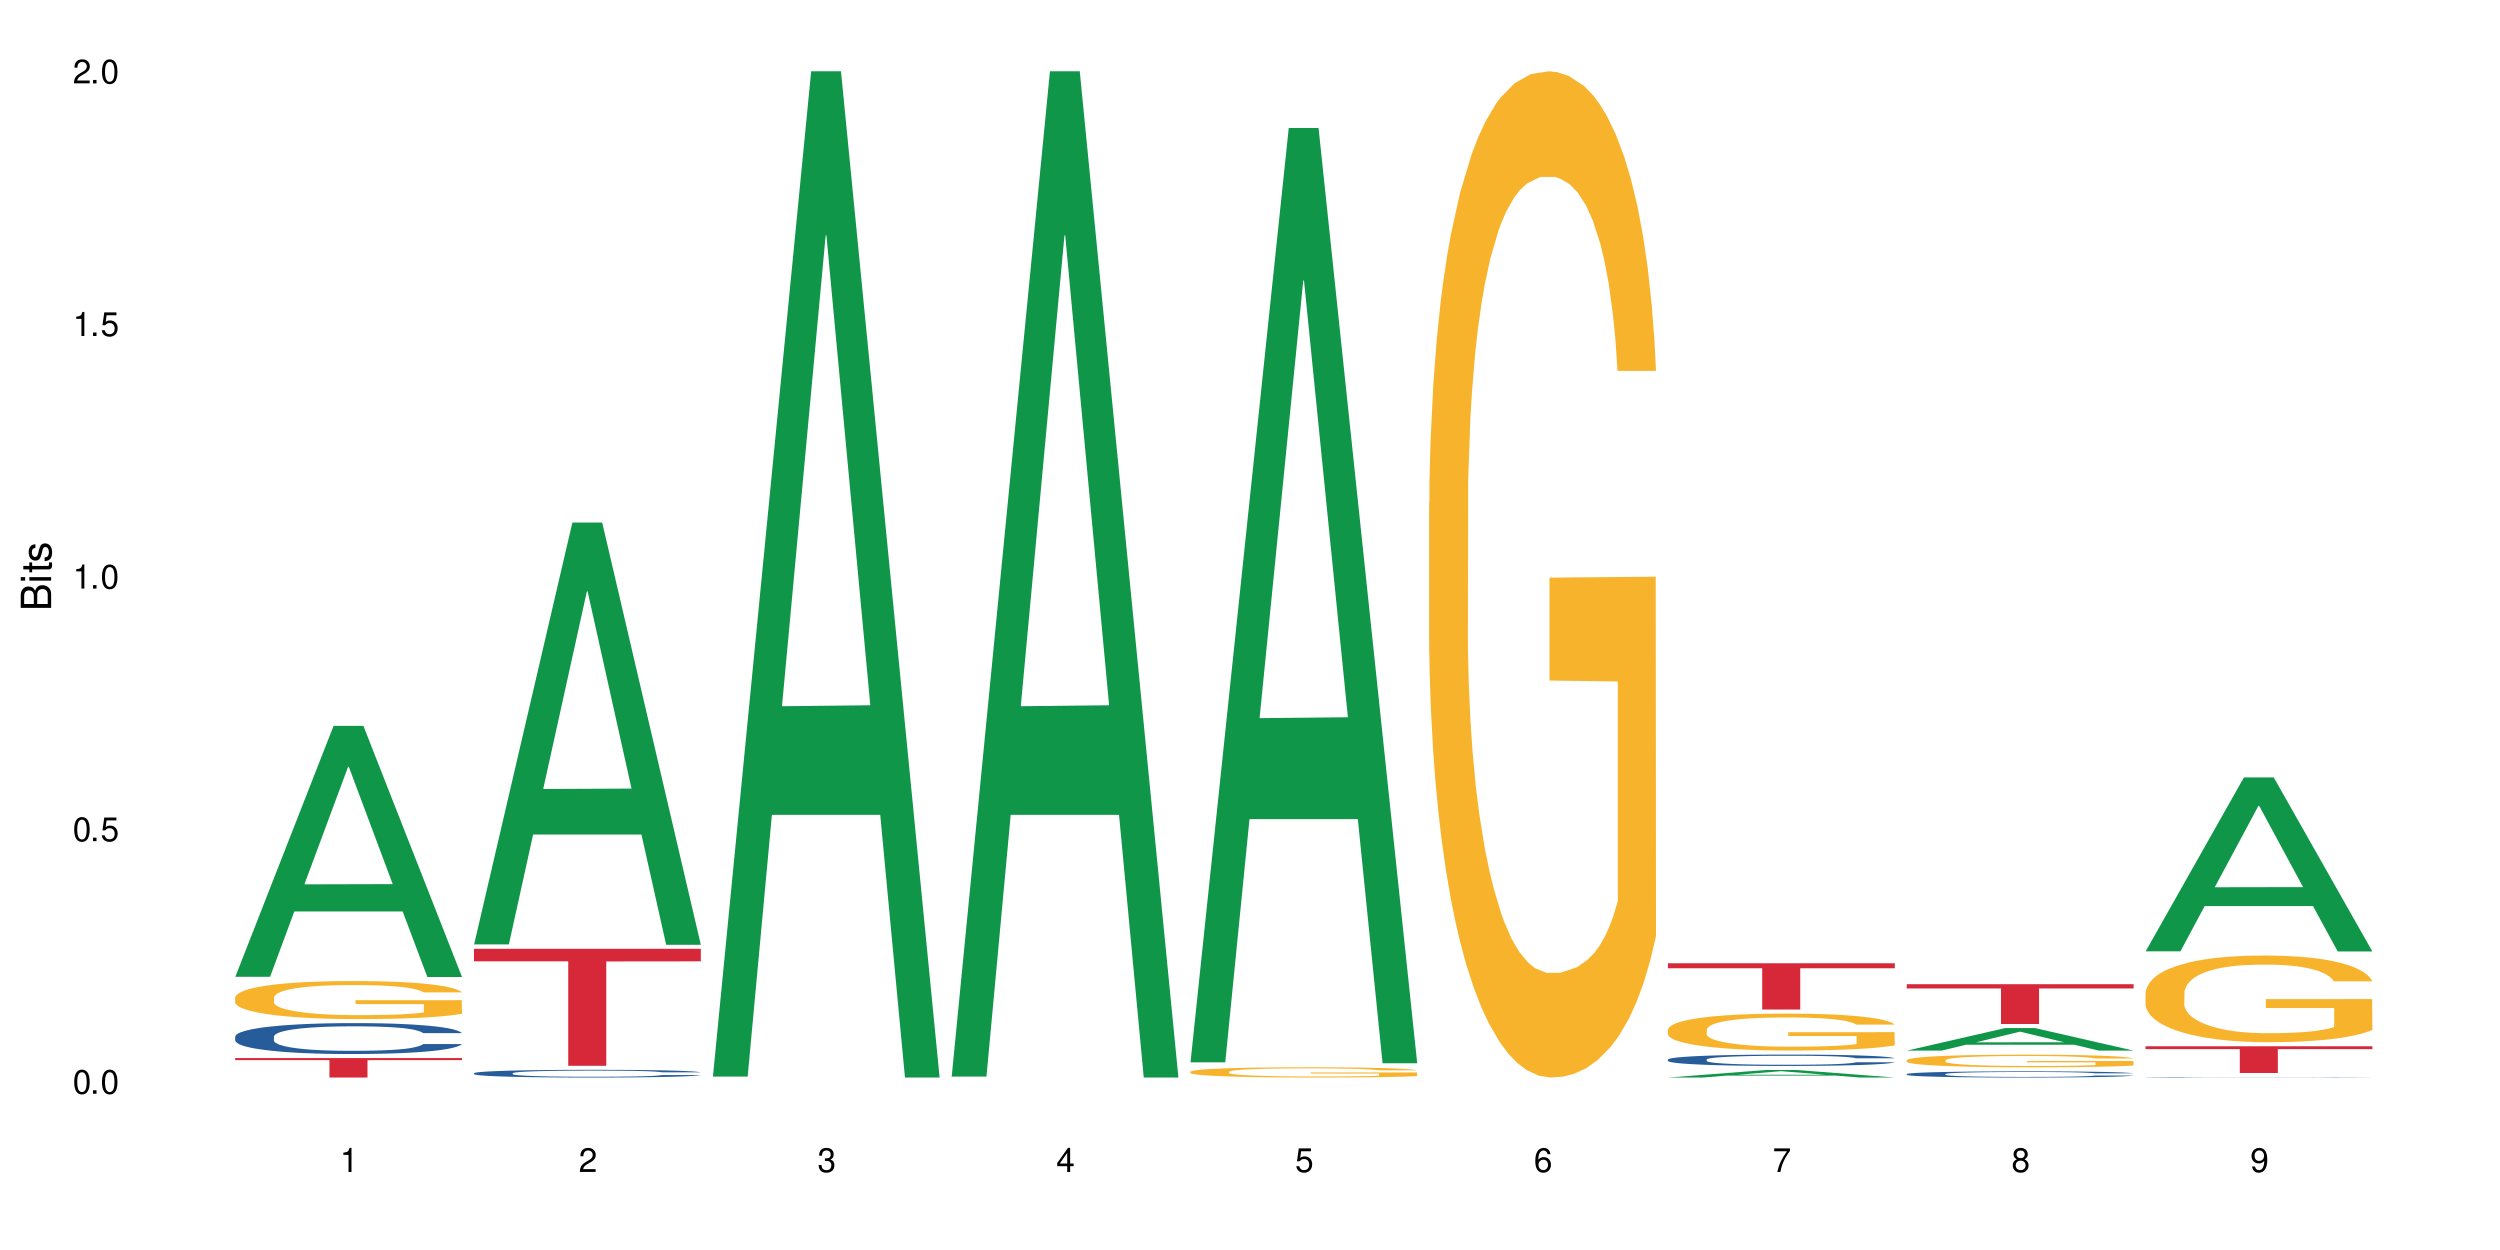
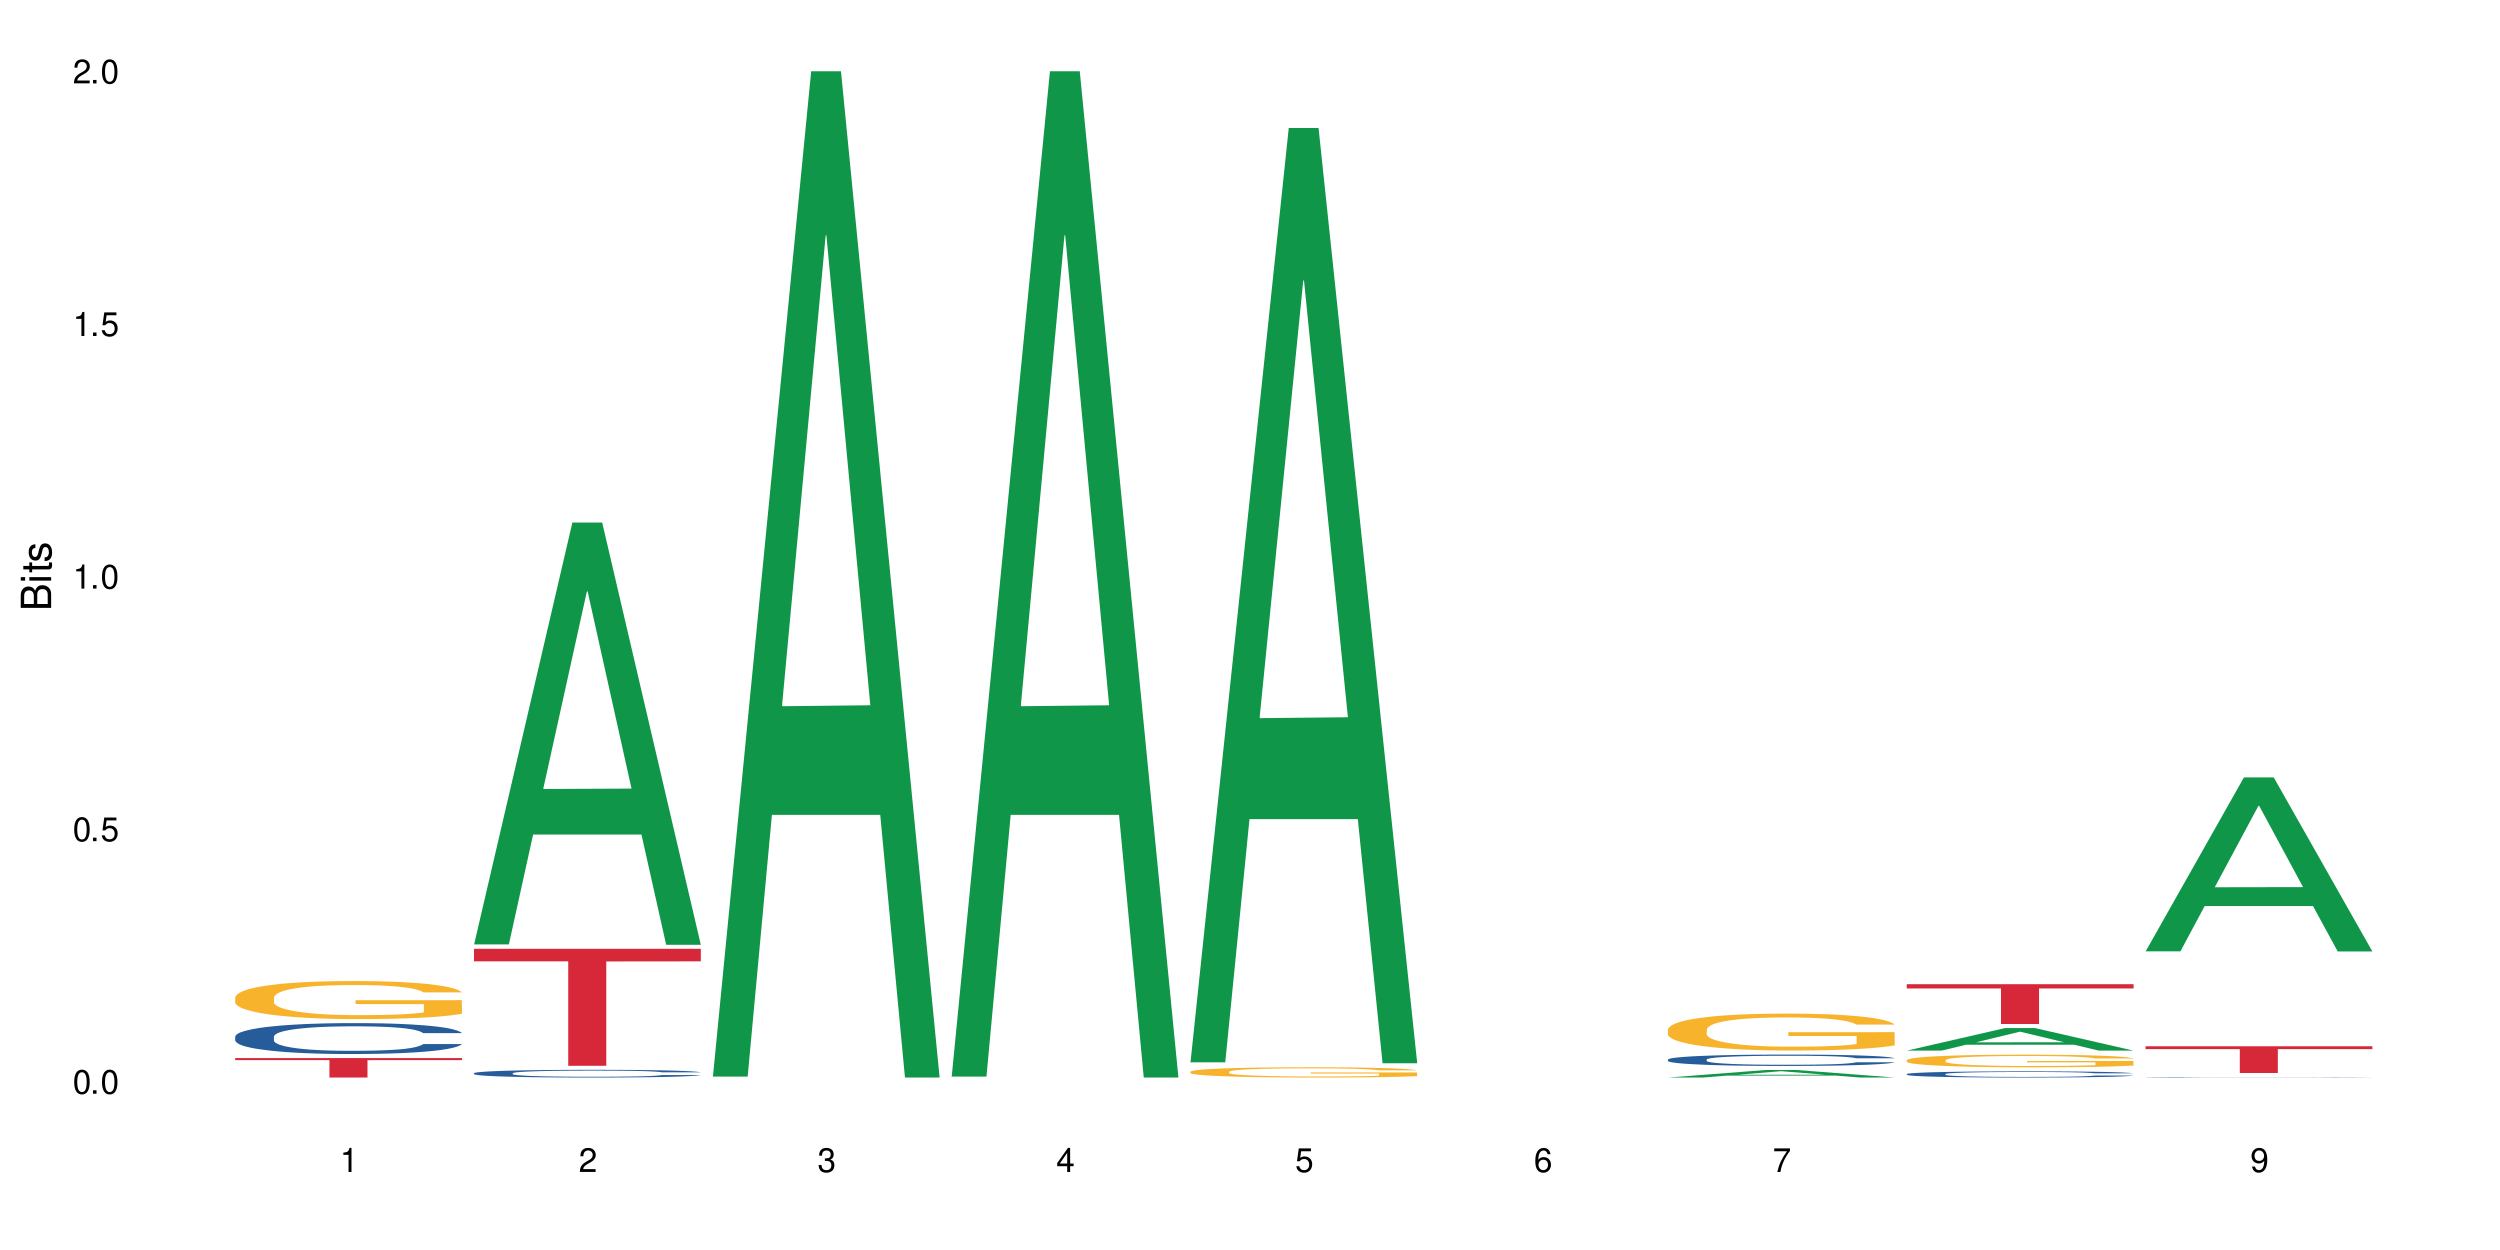
<svg xmlns="http://www.w3.org/2000/svg" xmlns:xlink="http://www.w3.org/1999/xlink" width="720" height="360" viewBox="0 0 720 360">
  <defs>
    <g>
      <g id="glyph-0-0">
</g>
      <g id="glyph-0-1">
        <path d="M 2.641 -6.938 C 2 -6.938 1.422 -6.656 1.078 -6.172 C 0.641 -5.562 0.406 -4.641 0.406 -3.359 C 0.406 -1.016 1.188 0.219 2.641 0.219 C 4.078 0.219 4.859 -1.016 4.859 -3.297 C 4.859 -4.641 4.656 -5.547 4.203 -6.172 C 3.844 -6.656 3.281 -6.938 2.641 -6.938 Z M 2.641 -6.188 C 3.547 -6.188 4 -5.25 4 -3.375 C 4 -1.406 3.562 -0.484 2.625 -0.484 C 1.734 -0.484 1.281 -1.438 1.281 -3.344 C 1.281 -5.25 1.734 -6.188 2.641 -6.188 Z M 2.641 -6.188 " />
      </g>
      <g id="glyph-0-2">
        <path d="M 1.828 -1 L 0.828 -1 L 0.828 0 L 1.828 0 Z M 1.828 -1 " />
      </g>
      <g id="glyph-0-3">
        <path d="M 4.562 -6.797 L 1.062 -6.797 L 0.547 -3.094 L 1.328 -3.094 C 1.719 -3.562 2.047 -3.734 2.578 -3.734 C 3.484 -3.734 4.062 -3.109 4.062 -2.094 C 4.062 -1.125 3.484 -0.531 2.578 -0.531 C 1.828 -0.531 1.375 -0.906 1.188 -1.672 L 0.328 -1.672 C 0.453 -1.109 0.547 -0.844 0.75 -0.594 C 1.125 -0.078 1.828 0.219 2.594 0.219 C 3.969 0.219 4.922 -0.781 4.922 -2.219 C 4.922 -3.562 4.031 -4.484 2.719 -4.484 C 2.25 -4.484 1.859 -4.359 1.469 -4.062 L 1.734 -5.969 L 4.562 -5.969 Z M 4.562 -6.797 " />
      </g>
      <g id="glyph-0-4">
        <path d="M 2.484 -4.938 L 2.484 0 L 3.328 0 L 3.328 -6.938 L 2.766 -6.938 C 2.469 -5.875 2.281 -5.734 0.984 -5.562 L 0.984 -4.938 Z M 2.484 -4.938 " />
      </g>
      <g id="glyph-0-5">
        <path d="M 4.859 -0.828 L 1.281 -0.828 C 1.359 -1.406 1.672 -1.781 2.5 -2.281 L 3.469 -2.828 C 4.406 -3.344 4.906 -4.062 4.906 -4.906 C 4.906 -5.484 4.672 -6.031 4.266 -6.406 C 3.859 -6.766 3.375 -6.938 2.719 -6.938 C 1.859 -6.938 1.219 -6.625 0.844 -6.031 C 0.609 -5.672 0.5 -5.234 0.484 -4.531 L 1.328 -4.531 C 1.359 -5.016 1.406 -5.281 1.531 -5.516 C 1.75 -5.938 2.188 -6.203 2.703 -6.203 C 3.469 -6.203 4.031 -5.641 4.031 -4.891 C 4.031 -4.344 3.719 -3.859 3.125 -3.516 L 2.234 -3 C 0.812 -2.172 0.406 -1.531 0.328 -0.016 L 4.859 -0.016 Z M 4.859 -0.828 " />
      </g>
      <g id="glyph-0-6">
        <path d="M 2.125 -3.188 L 2.578 -3.188 C 3.5 -3.188 3.984 -2.766 3.984 -1.922 C 3.984 -1.062 3.469 -0.531 2.594 -0.531 C 1.656 -0.531 1.203 -1 1.156 -2.016 L 0.312 -2.016 C 0.344 -1.453 0.438 -1.094 0.609 -0.781 C 0.953 -0.109 1.625 0.219 2.547 0.219 C 3.953 0.219 4.859 -0.625 4.859 -1.938 C 4.859 -2.828 4.516 -3.297 3.703 -3.594 C 4.344 -3.844 4.656 -4.328 4.656 -5.031 C 4.656 -6.219 3.875 -6.938 2.578 -6.938 C 1.203 -6.938 0.484 -6.172 0.453 -4.703 L 1.297 -4.703 C 1.312 -5.125 1.344 -5.359 1.453 -5.578 C 1.641 -5.969 2.062 -6.203 2.594 -6.203 C 3.344 -6.203 3.797 -5.75 3.797 -5 C 3.797 -4.516 3.609 -4.219 3.25 -4.047 C 3.016 -3.953 2.703 -3.922 2.125 -3.906 Z M 2.125 -3.188 " />
      </g>
      <g id="glyph-0-7">
        <path d="M 3.141 -1.672 L 3.141 0 L 3.984 0 L 3.984 -1.672 L 4.984 -1.672 L 4.984 -2.438 L 3.984 -2.438 L 3.984 -6.938 L 3.359 -6.938 L 0.266 -2.578 L 0.266 -1.672 Z M 3.141 -2.438 L 1 -2.438 L 3.141 -5.5 Z M 3.141 -2.438 " />
      </g>
      <g id="glyph-0-8">
        <path d="M 4.781 -5.125 C 4.609 -6.266 3.891 -6.938 2.844 -6.938 C 2.094 -6.938 1.422 -6.578 1.031 -5.953 C 0.594 -5.266 0.406 -4.422 0.406 -3.172 C 0.406 -2 0.578 -1.25 0.984 -0.641 C 1.359 -0.078 1.953 0.219 2.703 0.219 C 3.984 0.219 4.922 -0.75 4.922 -2.094 C 4.922 -3.375 4.062 -4.281 2.844 -4.281 C 2.172 -4.281 1.641 -4.031 1.281 -3.516 C 1.281 -5.234 1.828 -6.188 2.797 -6.188 C 3.391 -6.188 3.797 -5.797 3.938 -5.125 Z M 2.734 -3.531 C 3.547 -3.531 4.062 -2.953 4.062 -2.031 C 4.062 -1.156 3.484 -0.531 2.703 -0.531 C 1.922 -0.531 1.328 -1.188 1.328 -2.078 C 1.328 -2.938 1.906 -3.531 2.734 -3.531 Z M 2.734 -3.531 " />
      </g>
      <g id="glyph-0-9">
        <path d="M 4.984 -6.797 L 0.438 -6.797 L 0.438 -5.969 L 4.109 -5.969 C 2.5 -3.656 1.828 -2.234 1.328 0 L 2.219 0 C 2.594 -2.172 3.453 -4.047 4.984 -6.094 Z M 4.984 -6.797 " />
      </g>
      <g id="glyph-0-10">
-         <path d="M 3.75 -3.656 C 4.469 -4.094 4.688 -4.438 4.688 -5.078 C 4.688 -6.172 3.844 -6.938 2.641 -6.938 C 1.438 -6.938 0.594 -6.172 0.594 -5.094 C 0.594 -4.438 0.812 -4.094 1.516 -3.656 C 0.734 -3.266 0.359 -2.703 0.359 -1.922 C 0.359 -0.656 1.281 0.219 2.641 0.219 C 3.984 0.219 4.922 -0.656 4.922 -1.922 C 4.922 -2.703 4.531 -3.266 3.75 -3.656 Z M 2.641 -6.188 C 3.359 -6.188 3.812 -5.75 3.812 -5.062 C 3.812 -4.406 3.344 -3.984 2.641 -3.984 C 1.922 -3.984 1.453 -4.406 1.453 -5.078 C 1.453 -5.75 1.922 -6.188 2.641 -6.188 Z M 2.641 -3.266 C 3.484 -3.266 4.062 -2.719 4.062 -1.906 C 4.062 -1.078 3.484 -0.531 2.625 -0.531 C 1.797 -0.531 1.219 -1.094 1.219 -1.906 C 1.219 -2.719 1.781 -3.266 2.641 -3.266 Z M 2.641 -3.266 " />
-       </g>
+         </g>
      <g id="glyph-0-11">
        <path d="M 0.516 -1.578 C 0.672 -0.453 1.406 0.219 2.438 0.219 C 3.188 0.219 3.859 -0.141 4.266 -0.766 C 4.688 -1.453 4.891 -2.297 4.891 -3.547 C 4.891 -4.719 4.703 -5.453 4.312 -6.078 C 3.938 -6.641 3.344 -6.938 2.594 -6.938 C 1.297 -6.938 0.359 -5.969 0.359 -4.625 C 0.359 -3.344 1.234 -2.453 2.453 -2.453 C 3.094 -2.453 3.578 -2.672 4.016 -3.203 C 4 -1.484 3.469 -0.531 2.5 -0.531 C 1.906 -0.531 1.484 -0.906 1.359 -1.578 Z M 2.578 -6.203 C 3.375 -6.203 3.969 -5.531 3.969 -4.641 C 3.969 -3.797 3.391 -3.188 2.547 -3.188 C 1.734 -3.188 1.234 -3.766 1.234 -4.688 C 1.234 -5.562 1.797 -6.203 2.578 -6.203 Z M 2.578 -6.203 " />
      </g>
      <g id="glyph-1-0">
</g>
      <g id="glyph-1-1">
        <path d="M 0 -0.953 L 0 -4.891 C 0 -5.719 -0.234 -6.344 -0.734 -6.797 C -1.188 -7.234 -1.812 -7.469 -2.5 -7.469 C -3.547 -7.469 -4.188 -7 -4.625 -5.875 C -4.984 -6.688 -5.625 -7.094 -6.531 -7.094 C -7.172 -7.094 -7.734 -6.859 -8.141 -6.391 C -8.562 -5.922 -8.75 -5.344 -8.75 -4.5 L -8.75 -0.953 Z M -4.984 -2.062 L -7.766 -2.062 L -7.766 -4.219 C -7.766 -4.844 -7.688 -5.203 -7.453 -5.5 C -7.219 -5.812 -6.859 -5.969 -6.375 -5.969 C -5.891 -5.969 -5.531 -5.812 -5.297 -5.5 C -5.062 -5.203 -4.984 -4.844 -4.984 -4.219 Z M -0.984 -2.062 L -4 -2.062 L -4 -4.781 C -4 -5.766 -3.438 -6.359 -2.484 -6.359 C -1.547 -6.359 -0.984 -5.766 -0.984 -4.781 Z M -0.984 -2.062 " />
      </g>
      <g id="glyph-1-2">
        <path d="M -6.281 -1.797 L -6.281 -0.797 L 0 -0.797 L 0 -1.797 Z M -8.75 -1.797 L -8.75 -0.797 L -7.484 -0.797 L -7.484 -1.797 Z M -8.75 -1.797 " />
      </g>
      <g id="glyph-1-3">
        <path d="M -6.281 -3.047 L -6.281 -2.016 L -8.016 -2.016 L -8.016 -1.016 L -6.281 -1.016 L -6.281 -0.172 L -5.469 -0.172 L -5.469 -1.016 L -0.719 -1.016 C -0.078 -1.016 0.281 -1.453 0.281 -2.234 C 0.281 -2.5 0.25 -2.719 0.188 -3.047 L -0.641 -3.047 C -0.609 -2.906 -0.594 -2.766 -0.594 -2.562 C -0.594 -2.141 -0.719 -2.016 -1.156 -2.016 L -5.469 -2.016 L -5.469 -3.047 Z M -6.281 -3.047 " />
      </g>
      <g id="glyph-1-4">
        <path d="M -4.531 -5.25 C -5.766 -5.25 -6.469 -4.422 -6.469 -2.969 C -6.469 -1.516 -5.719 -0.562 -4.547 -0.562 C -3.562 -0.562 -3.094 -1.062 -2.734 -2.562 L -2.516 -3.484 C -2.344 -4.188 -2.094 -4.469 -1.641 -4.469 C -1.047 -4.469 -0.641 -3.875 -0.641 -3 C -0.641 -2.453 -0.797 -2 -1.062 -1.75 C -1.25 -1.594 -1.422 -1.531 -1.875 -1.469 L -1.875 -0.406 C -0.422 -0.453 0.281 -1.266 0.281 -2.922 C 0.281 -4.5 -0.5 -5.516 -1.719 -5.516 C -2.656 -5.516 -3.172 -4.984 -3.469 -3.734 L -3.703 -2.766 C -3.891 -1.953 -4.156 -1.609 -4.594 -1.609 C -5.188 -1.609 -5.547 -2.125 -5.547 -2.938 C -5.547 -3.75 -5.203 -4.172 -4.531 -4.203 Z M -4.531 -5.25 " />
      </g>
    </g>
  </defs>
  <rect x="-72" y="-36" width="864" height="432" fill="rgb(100%, 100%, 100%)" fill-opacity="1" />
-   <path fill-rule="nonzero" fill="rgb(6.275%, 58.824%, 28.235%)" fill-opacity="1" d="M 67.73 281.316 L 67.801 281.25 L 96.07 209.051 L 104.656 209.051 L 133.066 281.383 L 123.082 281.383 L 115.965 262.504 L 84.762 262.504 L 77.781 281.316 L 67.73 281.316 L 87.766 254.691 L 113.102 254.625 L 100.469 220.867 L 100.328 220.801 L 100.188 221.004 L 87.695 254.625 L 87.766 254.691 Z M 67.73 281.316 " />
  <path fill-rule="nonzero" fill="rgb(14.51%, 36.078%, 60%)" fill-opacity="1" d="M 67.73 298.531 L 67.812 298.523 L 67.812 298.328 L 68.051 298.02 L 68.605 297.629 L 69.164 297.359 L 70.598 296.883 L 72.59 296.418 L 74.664 296.059 L 76.176 295.848 L 77.531 295.688 L 80.637 295.387 L 82.629 295.23 L 84.781 295.094 L 87.41 294.953 L 89.324 294.871 L 93.625 294.742 L 96.812 294.688 L 99.281 294.66 L 104.621 294.66 L 107.809 294.695 L 110.117 294.734 L 112.668 294.801 L 114.82 294.871 L 118.562 295.051 L 121.91 295.281 L 123.426 295.41 L 125.816 295.66 L 127.648 295.906 L 128.922 296.117 L 130.355 296.418 L 131.629 296.785 L 132.586 297.199 L 133.066 297.547 L 121.91 297.547 L 121.352 297.223 L 120.715 296.973 L 119.52 296.637 L 118.324 296.402 L 116.652 296.164 L 115.137 296.012 L 113.066 295.855 L 111.234 295.758 L 109.32 295.688 L 107.488 295.637 L 103.984 295.59 L 99.922 295.59 L 98.406 295.605 L 95.297 295.668 L 93.625 295.727 L 91.234 295.84 L 89.562 295.945 L 87.57 296.109 L 86.215 296.246 L 84.543 296.457 L 83.348 296.645 L 81.992 296.914 L 81.195 297.117 L 80.48 297.344 L 79.84 297.613 L 79.363 297.898 L 79.043 298.199 L 78.887 298.492 L 78.887 299.75 L 79.043 300.043 L 79.441 300.387 L 80.48 300.883 L 81.992 301.312 L 83.746 301.656 L 85.418 301.898 L 86.375 302.012 L 87.648 302.141 L 89.641 302.305 L 92.512 302.469 L 94.184 302.531 L 96.734 302.598 L 99.363 302.629 L 102.867 302.629 L 105.977 302.598 L 108.047 302.559 L 110.199 302.492 L 113.145 302.355 L 114.98 302.223 L 116.57 302.07 L 117.766 301.914 L 118.562 301.785 L 119.758 301.531 L 120.715 301.258 L 121.434 300.973 L 121.91 300.695 L 133.066 300.695 L 132.586 301.02 L 131.871 301.336 L 131.152 301.574 L 130.039 301.859 L 128.762 302.109 L 126.93 302.395 L 125.418 302.582 L 123.426 302.785 L 121.59 302.938 L 119.602 303.078 L 116.652 303.242 L 114.738 303.32 L 112.668 303.395 L 110.199 303.461 L 107.09 303.516 L 103.746 303.551 L 100.637 303.559 L 97.289 303.543 L 94.82 303.508 L 91.555 303.434 L 87.492 303.289 L 84.543 303.133 L 82.23 302.98 L 80.238 302.816 L 78.008 302.598 L 75.141 302.238 L 73.387 301.965 L 72.191 301.734 L 70.84 301.418 L 69.883 301.133 L 68.766 300.68 L 67.969 300.102 L 67.73 299.652 Z M 67.73 298.531 " />
  <path fill-rule="nonzero" fill="rgb(96.863%, 70.196%, 16.863%)" fill-opacity="1" d="M 67.73 287.238 L 67.812 287.227 L 67.812 287.027 L 68.129 286.578 L 68.926 285.957 L 69.961 285.449 L 71.078 285.047 L 71.793 284.84 L 72.988 284.539 L 74.023 284.316 L 76.656 283.867 L 80 283.449 L 81.832 283.27 L 83.906 283.098 L 86.852 282.91 L 88.207 282.84 L 92.352 282.68 L 97.051 282.578 L 102.23 282.547 L 104.621 282.559 L 107.887 282.598 L 112.348 282.707 L 114.898 282.809 L 116.891 282.91 L 118.961 283.039 L 121.512 283.238 L 123.902 283.477 L 125.816 283.719 L 127.727 284.02 L 129.32 284.34 L 130.676 284.688 L 131.871 285.109 L 132.586 285.457 L 133.066 285.809 L 121.988 285.809 L 121.352 285.457 L 120.637 285.188 L 119.441 284.859 L 118.246 284.617 L 117.051 284.43 L 114.82 284.168 L 112.906 284.008 L 110.516 283.867 L 108.207 283.777 L 105.578 283.719 L 103.984 283.699 L 99.762 283.699 L 95.938 283.77 L 93.707 283.848 L 92.113 283.93 L 89.879 284.078 L 88.527 284.199 L 87.73 284.277 L 85.34 284.59 L 83.746 284.867 L 82.871 285.059 L 81.754 285.359 L 80.957 285.629 L 80.082 286.027 L 79.602 286.328 L 78.965 287.008 L 78.887 288.809 L 79.125 289.188 L 79.602 289.598 L 80.238 289.957 L 81.195 290.336 L 82.152 290.629 L 83.824 291.02 L 85.258 291.277 L 86.375 291.449 L 88.527 291.719 L 89.402 291.809 L 91.473 291.988 L 93.625 292.129 L 96.254 292.246 L 98.246 292.309 L 101.434 292.359 L 105.496 292.359 L 110.277 292.297 L 113.305 292.219 L 115.379 292.137 L 116.73 292.066 L 118.406 291.957 L 119.602 291.859 L 120.715 291.746 L 122.07 291.578 L 122.07 289.188 L 102.391 289.18 L 102.391 288.059 L 132.984 288.047 L 133.066 291.957 L 131.391 292.227 L 129.32 292.488 L 127.328 292.688 L 125.258 292.859 L 122.309 293.047 L 119.918 293.168 L 116.254 293.309 L 112.906 293.398 L 109.402 293.457 L 106.293 293.488 L 102.629 293.496 L 99.363 293.477 L 95.855 293.418 L 93.066 293.336 L 90.52 293.238 L 87.969 293.109 L 84.781 292.898 L 82.711 292.727 L 80.559 292.52 L 78.406 292.27 L 76.496 291.996 L 75.219 291.789 L 73.945 291.547 L 72.59 291.246 L 71.316 290.906 L 70.359 290.598 L 69.484 290.246 L 68.848 289.918 L 68.211 289.469 L 67.891 289.109 L 67.73 288.797 Z M 67.73 287.238 " />
  <path fill-rule="nonzero" fill="rgb(83.922%, 15.686%, 22.353%)" fill-opacity="1" d="M 67.73 304.723 L 133.066 304.723 L 133.066 305.32 L 105.836 305.328 L 105.836 310.332 L 94.879 310.332 L 94.879 305.332 L 94.723 305.32 L 67.73 305.32 Z M 67.73 304.723 " />
  <path fill-rule="nonzero" fill="rgb(6.275%, 58.824%, 28.235%)" fill-opacity="1" d="M 136.504 271.984 L 136.574 271.871 L 164.844 150.496 L 173.43 150.496 L 201.836 272.098 L 191.855 272.098 L 184.738 240.355 L 153.535 240.355 L 146.555 271.984 L 136.504 271.984 L 156.535 227.227 L 181.875 227.113 L 169.242 170.363 L 169.102 170.25 L 168.961 170.594 L 156.469 227.113 L 156.535 227.227 Z M 136.504 271.984 " />
  <path fill-rule="nonzero" fill="rgb(14.51%, 36.078%, 60%)" fill-opacity="1" d="M 136.504 309.074 L 136.582 309.074 L 136.582 309.023 L 136.824 308.949 L 137.379 308.852 L 137.938 308.785 L 139.371 308.664 L 141.363 308.547 L 143.434 308.457 L 144.949 308.406 L 146.305 308.363 L 149.41 308.289 L 151.402 308.25 L 153.555 308.215 L 156.184 308.184 L 158.098 308.16 L 162.398 308.129 L 165.586 308.113 L 168.055 308.109 L 173.395 308.109 L 176.582 308.117 L 178.891 308.125 L 181.441 308.145 L 183.594 308.16 L 187.336 308.207 L 190.684 308.262 L 192.195 308.297 L 194.586 308.359 L 196.418 308.418 L 197.695 308.473 L 199.129 308.547 L 200.402 308.641 L 201.359 308.742 L 201.836 308.832 L 190.684 308.832 L 190.125 308.75 L 189.488 308.688 L 188.293 308.602 L 187.098 308.543 L 185.426 308.484 L 183.91 308.445 L 181.84 308.406 L 180.008 308.383 L 178.094 308.363 L 176.262 308.352 L 172.758 308.34 L 168.691 308.34 L 167.18 308.344 L 164.07 308.359 L 162.398 308.375 L 160.008 308.402 L 158.336 308.43 L 156.344 308.469 L 154.988 308.504 L 153.316 308.559 L 152.121 308.605 L 150.766 308.672 L 149.969 308.723 L 149.25 308.781 L 148.613 308.848 L 148.137 308.918 L 147.816 308.992 L 147.66 309.066 L 147.66 309.383 L 147.816 309.453 L 148.215 309.539 L 149.25 309.664 L 150.766 309.77 L 152.52 309.855 L 154.191 309.918 L 155.148 309.945 L 156.422 309.98 L 158.414 310.02 L 161.281 310.059 L 162.957 310.078 L 165.504 310.094 L 168.137 310.102 L 171.641 310.102 L 174.746 310.094 L 176.82 310.082 L 178.973 310.066 L 181.918 310.031 L 183.75 310 L 185.344 309.961 L 186.539 309.922 L 187.336 309.891 L 188.531 309.828 L 189.488 309.758 L 190.203 309.688 L 190.684 309.617 L 201.836 309.617 L 201.359 309.699 L 200.645 309.777 L 199.926 309.836 L 198.809 309.906 L 197.535 309.969 L 195.703 310.043 L 194.188 310.09 L 192.195 310.141 L 190.363 310.18 L 188.371 310.211 L 185.426 310.254 L 183.512 310.273 L 181.441 310.293 L 178.973 310.309 L 175.863 310.324 L 172.516 310.332 L 169.41 310.332 L 166.062 310.328 L 163.594 310.32 L 160.328 310.301 L 156.262 310.266 L 153.316 310.227 L 151.004 310.188 L 149.012 310.148 L 146.781 310.094 L 143.914 310.004 L 142.16 309.934 L 140.965 309.879 L 139.609 309.797 L 138.656 309.727 L 137.539 309.613 L 136.742 309.469 L 136.504 309.355 Z M 136.504 309.074 " />
  <path fill-rule="nonzero" fill="rgb(83.922%, 15.686%, 22.353%)" fill-opacity="1" d="M 136.504 273.262 L 201.836 273.262 L 201.836 276.867 L 174.609 276.898 L 174.609 306.945 L 163.652 306.945 L 163.652 276.93 L 163.496 276.867 L 136.504 276.867 Z M 136.504 273.262 " />
  <path fill-rule="nonzero" fill="rgb(6.275%, 58.824%, 28.235%)" fill-opacity="1" d="M 205.277 310.059 L 205.348 309.789 L 233.617 20.527 L 242.203 20.527 L 270.609 310.332 L 260.629 310.332 L 253.508 234.684 L 222.309 234.684 L 215.328 310.059 L 205.277 310.059 L 225.309 203.391 L 250.648 203.117 L 238.012 67.875 L 237.875 67.602 L 237.734 68.418 L 225.238 203.117 L 225.309 203.391 Z M 205.277 310.059 " />
  <path fill-rule="nonzero" fill="rgb(6.275%, 58.824%, 28.235%)" fill-opacity="1" d="M 274.051 310.059 L 274.117 309.789 L 302.387 20.527 L 310.973 20.527 L 339.383 310.332 L 329.402 310.332 L 322.281 234.684 L 291.082 234.684 L 284.102 310.059 L 274.051 310.059 L 294.082 203.391 L 319.422 203.117 L 306.785 67.875 L 306.645 67.602 L 306.508 68.418 L 294.012 203.117 L 294.082 203.391 Z M 274.051 310.059 " />
  <path fill-rule="nonzero" fill="rgb(6.275%, 58.824%, 28.235%)" fill-opacity="1" d="M 342.82 305.961 L 342.891 305.707 L 371.16 36.871 L 379.746 36.871 L 408.156 306.215 L 398.176 306.215 L 391.055 235.906 L 359.852 235.906 L 352.875 305.961 L 342.82 305.961 L 362.855 206.824 L 388.191 206.57 L 375.559 80.879 L 375.418 80.625 L 375.281 81.383 L 362.785 206.57 L 362.855 206.824 Z M 342.82 305.961 " />
  <path fill-rule="nonzero" fill="rgb(96.863%, 70.196%, 16.863%)" fill-opacity="1" d="M 342.82 308.645 L 342.902 308.641 L 342.902 308.586 L 343.219 308.465 L 344.016 308.297 L 345.051 308.16 L 346.168 308.051 L 346.887 307.996 L 348.082 307.914 L 349.117 307.855 L 351.746 307.734 L 355.094 307.621 L 356.926 307.57 L 358.996 307.527 L 361.945 307.473 L 363.297 307.457 L 367.441 307.41 L 372.141 307.387 L 377.32 307.379 L 379.711 307.379 L 382.977 307.391 L 387.441 307.422 L 389.988 307.445 L 391.98 307.473 L 394.055 307.508 L 396.602 307.562 L 398.992 307.629 L 400.906 307.691 L 402.816 307.773 L 404.41 307.859 L 405.766 307.953 L 406.961 308.066 L 407.68 308.164 L 408.156 308.258 L 397.082 308.258 L 396.445 308.164 L 395.727 308.09 L 394.531 308 L 393.336 307.938 L 392.141 307.883 L 389.91 307.812 L 387.996 307.77 L 385.609 307.734 L 383.297 307.707 L 380.668 307.691 L 379.074 307.688 L 374.852 307.688 L 371.027 307.707 L 368.797 307.727 L 367.203 307.75 L 364.973 307.789 L 363.617 307.824 L 362.82 307.844 L 360.43 307.926 L 358.836 308.004 L 357.961 308.055 L 356.844 308.137 L 356.047 308.207 L 355.172 308.316 L 354.695 308.398 L 354.055 308.582 L 353.977 309.066 L 354.215 309.168 L 354.695 309.281 L 355.332 309.379 L 356.285 309.48 L 357.242 309.559 L 358.918 309.664 L 360.352 309.734 L 361.465 309.777 L 363.617 309.852 L 364.492 309.875 L 366.566 309.926 L 368.715 309.961 L 371.344 309.996 L 373.336 310.012 L 376.523 310.023 L 380.59 310.023 L 385.367 310.008 L 388.395 309.988 L 390.469 309.965 L 391.824 309.945 L 393.496 309.918 L 394.691 309.891 L 395.805 309.859 L 397.16 309.812 L 397.16 309.168 L 377.48 309.168 L 377.48 308.863 L 408.074 308.863 L 408.156 309.918 L 406.484 309.988 L 404.41 310.059 L 402.418 310.113 L 400.348 310.16 L 397.398 310.211 L 395.008 310.242 L 391.344 310.281 L 387.996 310.305 L 384.492 310.32 L 381.387 310.328 L 377.719 310.332 L 374.453 310.328 L 370.949 310.312 L 368.16 310.289 L 365.609 310.262 L 363.059 310.227 L 359.871 310.172 L 357.801 310.125 L 355.648 310.066 L 353.5 310 L 351.586 309.926 L 350.312 309.871 L 349.035 309.805 L 347.684 309.727 L 346.406 309.633 L 345.449 309.551 L 344.574 309.457 L 343.938 309.367 L 343.301 309.246 L 342.98 309.148 L 342.82 309.062 Z M 342.82 308.645 " />
-   <path fill-rule="nonzero" fill="rgb(96.863%, 70.196%, 16.863%)" fill-opacity="1" d="M 411.594 144.652 L 411.676 144.387 L 411.676 139.094 L 411.992 127.184 L 412.789 110.777 L 413.824 97.277 L 414.941 86.691 L 415.656 81.133 L 416.852 73.195 L 417.891 67.371 L 420.52 55.461 L 423.863 44.348 L 425.695 39.582 L 427.77 35.082 L 430.715 30.055 L 432.07 28.203 L 436.215 23.965 L 440.914 21.32 L 446.094 20.527 L 448.484 20.789 L 451.75 21.848 L 456.211 24.762 L 458.762 27.406 L 460.754 30.055 L 462.824 33.496 L 465.375 38.789 L 467.766 45.141 L 469.68 51.492 L 471.59 59.43 L 473.184 67.902 L 474.539 77.164 L 475.734 88.281 L 476.449 97.543 L 476.93 106.805 L 465.855 106.805 L 465.215 97.543 L 464.5 90.398 L 463.305 81.664 L 462.109 75.312 L 460.914 70.281 L 458.684 63.402 L 456.77 59.168 L 454.379 55.461 L 452.07 53.078 L 449.441 51.492 L 447.848 50.961 L 443.625 50.961 L 439.801 52.816 L 437.57 54.934 L 435.977 57.051 L 433.746 61.02 L 432.391 64.195 L 431.594 66.312 L 429.203 74.516 L 427.609 81.93 L 426.734 86.957 L 425.617 94.898 L 424.82 102.043 L 423.945 112.629 L 423.465 120.57 L 422.828 138.566 L 422.75 186.207 L 422.988 196.262 L 423.465 207.113 L 424.105 216.641 L 425.059 226.699 L 426.016 234.375 L 427.688 244.695 L 429.125 251.578 L 430.238 256.078 L 432.391 263.223 L 433.266 265.605 L 435.336 270.367 L 437.488 274.074 L 440.117 277.25 L 442.109 278.836 L 445.297 280.16 L 449.359 280.16 L 454.141 278.574 L 457.168 276.457 L 459.242 274.34 L 460.594 272.484 L 462.27 269.574 L 463.465 266.926 L 464.578 264.016 L 465.934 259.516 L 465.934 196.262 L 446.254 195.996 L 446.254 166.355 L 476.848 166.09 L 476.93 269.574 L 475.254 276.719 L 473.184 283.602 L 471.191 288.895 L 469.121 293.395 L 466.172 298.422 L 463.781 301.598 L 460.117 305.305 L 456.77 307.688 L 453.266 309.273 L 450.156 310.066 L 446.492 310.332 L 443.227 309.805 L 439.719 308.215 L 436.93 306.098 L 434.383 303.453 L 431.832 300.012 L 428.645 294.453 L 426.574 289.953 L 424.422 284.395 L 422.27 277.777 L 420.359 270.633 L 419.082 265.074 L 417.809 258.723 L 416.453 250.781 L 415.18 241.785 L 414.223 233.578 L 413.348 224.316 L 412.711 215.582 L 412.074 203.672 L 411.754 194.145 L 411.594 185.941 Z M 411.594 144.652 " />
  <path fill-rule="nonzero" fill="rgb(6.275%, 58.824%, 28.235%)" fill-opacity="1" d="M 480.367 310.332 L 480.438 310.328 L 508.707 308.152 L 517.293 308.152 L 545.703 310.332 L 535.719 310.332 L 528.602 309.766 L 497.398 309.766 L 490.418 310.332 L 480.367 310.332 L 500.398 309.527 L 525.738 309.527 L 513.105 308.512 L 512.965 308.508 L 512.824 308.516 L 500.332 309.527 L 500.398 309.527 Z M 480.367 310.332 " />
  <path fill-rule="nonzero" fill="rgb(14.51%, 36.078%, 60%)" fill-opacity="1" d="M 480.367 305.145 L 480.445 305.141 L 480.445 305.066 L 480.688 304.953 L 481.242 304.812 L 481.801 304.711 L 483.234 304.535 L 485.227 304.367 L 487.301 304.234 L 488.812 304.156 L 490.168 304.098 L 493.273 303.984 L 495.266 303.93 L 497.418 303.879 L 500.047 303.828 L 501.961 303.797 L 506.262 303.75 L 509.449 303.73 L 511.918 303.719 L 517.258 303.719 L 520.445 303.73 L 522.754 303.746 L 525.305 303.77 L 527.457 303.797 L 531.199 303.863 L 534.547 303.945 L 536.059 303.996 L 538.449 304.086 L 540.285 304.176 L 541.559 304.254 L 542.992 304.367 L 544.266 304.5 L 545.223 304.652 L 545.703 304.781 L 534.547 304.781 L 533.988 304.66 L 533.352 304.57 L 532.156 304.445 L 530.961 304.359 L 529.289 304.273 L 527.773 304.215 L 525.703 304.16 L 523.871 304.125 L 521.957 304.098 L 520.125 304.078 L 516.621 304.062 L 512.555 304.062 L 511.043 304.066 L 507.934 304.09 L 506.262 304.113 L 503.871 304.152 L 502.199 304.191 L 500.207 304.254 L 498.852 304.305 L 497.18 304.379 L 495.984 304.449 L 494.629 304.547 L 493.832 304.621 L 493.117 304.707 L 492.477 304.805 L 492 304.91 L 491.68 305.02 L 491.523 305.129 L 491.523 305.59 L 491.68 305.699 L 492.078 305.824 L 493.117 306.008 L 494.629 306.164 L 496.383 306.289 L 498.055 306.379 L 499.012 306.422 L 500.285 306.469 L 502.277 306.531 L 505.145 306.59 L 506.82 306.613 L 509.367 306.637 L 512 306.648 L 515.504 306.648 L 518.613 306.637 L 520.684 306.621 L 522.836 306.598 L 525.781 306.547 L 527.613 306.5 L 529.207 306.441 L 530.402 306.387 L 531.199 306.34 L 532.395 306.246 L 533.352 306.145 L 534.07 306.039 L 534.547 305.938 L 545.703 305.938 L 545.223 306.059 L 544.508 306.176 L 543.789 306.262 L 542.672 306.367 L 541.398 306.457 L 539.566 306.562 L 538.051 306.633 L 536.059 306.707 L 534.227 306.762 L 532.234 306.812 L 529.289 306.875 L 527.375 306.902 L 525.305 306.93 L 522.836 306.953 L 519.727 306.977 L 516.379 306.988 L 513.273 306.988 L 509.926 306.984 L 507.457 306.973 L 504.191 306.945 L 500.125 306.891 L 497.18 306.836 L 494.867 306.777 L 492.875 306.719 L 490.645 306.637 L 487.777 306.504 L 486.023 306.402 L 484.828 306.32 L 483.473 306.203 L 482.52 306.098 L 481.402 305.934 L 480.605 305.719 L 480.367 305.555 Z M 480.367 305.145 " />
  <path fill-rule="nonzero" fill="rgb(96.863%, 70.196%, 16.863%)" fill-opacity="1" d="M 480.367 296.477 L 480.445 296.465 L 480.445 296.27 L 480.766 295.832 L 481.562 295.23 L 482.598 294.734 L 483.715 294.348 L 484.43 294.145 L 485.625 293.852 L 486.66 293.637 L 489.289 293.203 L 492.637 292.793 L 494.469 292.617 L 496.543 292.453 L 499.488 292.27 L 500.844 292.199 L 504.988 292.047 L 509.688 291.949 L 514.867 291.918 L 517.258 291.93 L 520.523 291.969 L 524.984 292.074 L 527.535 292.172 L 529.527 292.27 L 531.598 292.395 L 534.148 292.59 L 536.539 292.824 L 538.449 293.055 L 540.363 293.348 L 541.957 293.656 L 543.312 293.996 L 544.508 294.406 L 545.223 294.746 L 545.703 295.086 L 534.625 295.086 L 533.988 294.746 L 533.273 294.484 L 532.078 294.164 L 530.883 293.93 L 529.688 293.746 L 527.457 293.492 L 525.543 293.336 L 523.152 293.203 L 520.844 293.113 L 518.215 293.055 L 516.621 293.035 L 512.398 293.035 L 508.574 293.105 L 506.34 293.184 L 504.746 293.258 L 502.516 293.406 L 501.164 293.523 L 500.367 293.602 L 497.977 293.902 L 496.383 294.172 L 495.504 294.355 L 494.391 294.648 L 493.594 294.91 L 492.719 295.301 L 492.238 295.59 L 491.602 296.25 L 491.523 298 L 491.762 298.371 L 492.238 298.77 L 492.875 299.117 L 493.832 299.488 L 494.789 299.77 L 496.461 300.148 L 497.895 300.398 L 499.012 300.566 L 501.164 300.828 L 502.039 300.914 L 504.109 301.09 L 506.262 301.227 L 508.891 301.344 L 510.883 301.398 L 514.07 301.449 L 518.133 301.449 L 522.914 301.391 L 525.941 301.312 L 528.012 301.234 L 529.367 301.168 L 531.039 301.059 L 532.234 300.965 L 533.352 300.855 L 534.707 300.691 L 534.707 298.371 L 515.027 298.359 L 515.027 297.273 L 545.621 297.262 L 545.703 301.059 L 544.027 301.324 L 541.957 301.574 L 539.965 301.77 L 537.895 301.934 L 534.945 302.117 L 532.555 302.234 L 528.891 302.371 L 525.543 302.461 L 522.039 302.516 L 518.93 302.547 L 515.266 302.555 L 512 302.535 L 508.492 302.477 L 505.703 302.402 L 503.156 302.305 L 500.605 302.176 L 497.418 301.973 L 495.348 301.809 L 493.195 301.605 L 491.043 301.359 L 489.133 301.098 L 487.855 300.895 L 486.582 300.66 L 485.227 300.371 L 483.953 300.039 L 482.996 299.738 L 482.121 299.398 L 481.484 299.078 L 480.844 298.641 L 480.527 298.293 L 480.367 297.992 Z M 480.367 296.477 " />
-   <path fill-rule="nonzero" fill="rgb(83.922%, 15.686%, 22.353%)" fill-opacity="1" d="M 480.367 277.426 L 545.703 277.426 L 545.703 278.852 L 518.473 278.863 L 518.473 290.754 L 507.516 290.754 L 507.516 278.875 L 507.359 278.852 L 480.367 278.852 Z M 480.367 277.426 " />
  <path fill-rule="nonzero" fill="rgb(6.275%, 58.824%, 28.235%)" fill-opacity="1" d="M 549.141 302.578 L 549.211 302.57 L 577.48 296.082 L 586.066 296.082 L 614.473 302.582 L 604.492 302.582 L 597.371 300.887 L 566.172 300.887 L 559.191 302.578 L 549.141 302.578 L 569.172 300.184 L 594.512 300.18 L 581.875 297.145 L 581.738 297.137 L 581.598 297.156 L 569.102 300.18 L 569.172 300.184 Z M 549.141 302.578 " />
  <path fill-rule="nonzero" fill="rgb(14.51%, 36.078%, 60%)" fill-opacity="1" d="M 549.141 309.324 L 549.219 309.324 L 549.219 309.285 L 549.457 309.223 L 550.016 309.145 L 550.574 309.09 L 552.008 308.992 L 554 308.902 L 556.07 308.828 L 557.586 308.785 L 558.941 308.754 L 562.047 308.695 L 564.039 308.664 L 566.191 308.637 L 568.82 308.605 L 570.73 308.59 L 575.035 308.566 L 578.223 308.555 L 580.691 308.547 L 586.031 308.547 L 589.215 308.555 L 591.527 308.562 L 594.078 308.574 L 596.227 308.59 L 599.973 308.625 L 603.32 308.672 L 604.832 308.699 L 607.223 308.75 L 609.055 308.797 L 610.332 308.84 L 611.766 308.902 L 613.039 308.973 L 613.996 309.059 L 614.473 309.129 L 603.32 309.129 L 602.762 309.062 L 602.125 309.012 L 600.93 308.945 L 599.734 308.898 L 598.062 308.852 L 596.547 308.82 L 594.477 308.789 L 592.645 308.77 L 590.73 308.754 L 588.898 308.742 L 585.391 308.734 L 581.328 308.734 L 579.816 308.738 L 576.707 308.75 L 575.035 308.762 L 572.645 308.785 L 570.973 308.805 L 568.98 308.84 L 567.625 308.867 L 565.953 308.91 L 564.758 308.945 L 563.402 309 L 562.605 309.039 L 561.887 309.086 L 561.25 309.141 L 560.773 309.199 L 560.453 309.258 L 560.293 309.316 L 560.293 309.57 L 560.453 309.629 L 560.852 309.695 L 561.887 309.797 L 563.402 309.883 L 565.156 309.949 L 566.828 310 L 567.785 310.023 L 569.059 310.047 L 571.051 310.082 L 573.918 310.113 L 575.594 310.129 L 578.141 310.141 L 580.77 310.148 L 584.277 310.148 L 587.383 310.141 L 589.457 310.133 L 591.605 310.117 L 594.555 310.09 L 596.387 310.066 L 597.98 310.035 L 599.176 310.004 L 599.973 309.977 L 601.168 309.926 L 602.125 309.871 L 602.84 309.812 L 603.32 309.758 L 614.473 309.758 L 613.996 309.824 L 613.277 309.887 L 612.562 309.934 L 611.445 309.992 L 610.172 310.043 L 608.34 310.098 L 606.824 310.137 L 604.832 310.176 L 603 310.207 L 601.008 310.234 L 598.062 310.27 L 596.148 310.285 L 594.078 310.301 L 591.605 310.312 L 588.5 310.324 L 585.152 310.332 L 582.047 310.332 L 578.699 310.328 L 576.23 310.324 L 572.965 310.309 L 568.898 310.277 L 565.953 310.246 L 563.641 310.215 L 561.648 310.184 L 559.418 310.141 L 556.551 310.066 L 554.797 310.012 L 553.602 309.969 L 552.246 309.902 L 551.293 309.848 L 550.176 309.754 L 549.379 309.641 L 549.141 309.551 Z M 549.141 309.324 " />
  <path fill-rule="nonzero" fill="rgb(96.863%, 70.196%, 16.863%)" fill-opacity="1" d="M 549.141 305.305 L 549.219 305.301 L 549.219 305.234 L 549.539 305.086 L 550.336 304.879 L 551.371 304.711 L 552.484 304.578 L 553.203 304.508 L 554.398 304.41 L 555.434 304.336 L 558.062 304.188 L 561.41 304.047 L 563.242 303.988 L 565.312 303.93 L 568.262 303.867 L 569.617 303.844 L 573.758 303.789 L 578.461 303.758 L 583.641 303.746 L 586.031 303.75 L 589.297 303.766 L 593.758 303.801 L 596.309 303.832 L 598.301 303.867 L 600.371 303.91 L 602.922 303.977 L 605.312 304.055 L 607.223 304.137 L 609.137 304.234 L 610.73 304.344 L 612.082 304.457 L 613.277 304.598 L 613.996 304.715 L 614.473 304.832 L 603.398 304.832 L 602.762 304.715 L 602.043 304.625 L 600.848 304.516 L 599.652 304.434 L 598.461 304.371 L 596.227 304.285 L 594.316 304.23 L 591.926 304.188 L 589.613 304.156 L 586.984 304.137 L 585.391 304.129 L 581.168 304.129 L 577.344 304.152 L 575.113 304.18 L 573.52 304.207 L 571.289 304.254 L 569.934 304.297 L 569.137 304.32 L 566.75 304.426 L 565.156 304.52 L 564.277 304.582 L 563.164 304.68 L 562.367 304.77 L 561.488 304.902 L 561.012 305.004 L 560.375 305.23 L 560.293 305.828 L 560.535 305.953 L 561.012 306.09 L 561.648 306.207 L 562.605 306.336 L 563.562 306.43 L 565.234 306.562 L 566.668 306.648 L 567.785 306.703 L 569.934 306.793 L 570.812 306.824 L 572.883 306.883 L 575.035 306.93 L 577.664 306.969 L 579.656 306.988 L 582.844 307.004 L 586.906 307.004 L 591.688 306.984 L 594.715 306.961 L 596.785 306.934 L 598.141 306.91 L 599.812 306.871 L 601.008 306.84 L 602.125 306.805 L 603.48 306.746 L 603.48 305.953 L 583.797 305.949 L 583.797 305.578 L 614.395 305.574 L 614.473 306.871 L 612.801 306.961 L 610.73 307.051 L 608.738 307.117 L 606.664 307.172 L 603.719 307.234 L 601.328 307.273 L 597.664 307.32 L 594.316 307.352 L 590.809 307.371 L 587.703 307.383 L 584.039 307.383 L 580.77 307.379 L 577.266 307.359 L 574.477 307.332 L 571.926 307.297 L 569.379 307.254 L 566.191 307.184 L 564.117 307.129 L 561.969 307.059 L 559.816 306.977 L 557.902 306.887 L 556.629 306.816 L 555.355 306.738 L 554 306.637 L 552.727 306.523 L 551.77 306.422 L 550.895 306.305 L 550.254 306.195 L 549.617 306.047 L 549.301 305.926 L 549.141 305.824 Z M 549.141 305.305 " />
  <path fill-rule="nonzero" fill="rgb(83.922%, 15.686%, 22.353%)" fill-opacity="1" d="M 549.141 283.449 L 614.473 283.449 L 614.473 284.676 L 587.246 284.688 L 587.246 294.918 L 576.289 294.918 L 576.289 284.699 L 576.129 284.676 L 549.141 284.676 Z M 549.141 283.449 " />
  <path fill-rule="nonzero" fill="rgb(6.275%, 58.824%, 28.235%)" fill-opacity="1" d="M 617.914 273.984 L 617.98 273.938 L 646.25 223.898 L 654.836 223.898 L 683.246 274.031 L 673.266 274.031 L 666.145 260.945 L 634.945 260.945 L 627.965 273.984 L 617.914 273.984 L 637.945 255.531 L 663.285 255.484 L 650.648 232.09 L 650.512 232.043 L 650.371 232.184 L 637.875 255.484 L 637.945 255.531 Z M 617.914 273.984 " />
  <path fill-rule="nonzero" fill="rgb(14.51%, 36.078%, 60%)" fill-opacity="1" d="M 617.914 310.246 L 617.992 310.246 L 617.992 310.242 L 618.23 310.238 L 618.789 310.23 L 619.348 310.227 L 620.781 310.219 L 622.773 310.211 L 624.844 310.203 L 626.359 310.203 L 627.711 310.199 L 630.82 310.191 L 632.812 310.191 L 634.965 310.188 L 637.594 310.188 L 639.504 310.184 L 643.809 310.184 L 646.996 310.18 L 657.988 310.18 L 660.301 310.184 L 665 310.184 L 668.746 310.188 L 672.094 310.191 L 673.605 310.195 L 675.996 310.199 L 677.828 310.203 L 679.102 310.207 L 680.539 310.211 L 681.812 310.219 L 682.77 310.223 L 683.246 310.23 L 672.094 310.23 L 671.535 310.227 L 670.898 310.219 L 668.508 310.211 L 666.832 310.207 L 665.32 310.203 L 663.246 310.203 L 661.414 310.199 L 657.672 310.199 L 654.164 310.195 L 648.586 310.195 L 645.48 310.199 L 641.418 310.199 L 639.742 310.203 L 637.75 310.207 L 636.398 310.207 L 634.723 310.211 L 633.527 310.215 L 632.176 310.219 L 631.379 310.223 L 630.66 310.227 L 630.023 310.23 L 629.547 310.234 L 629.066 310.246 L 629.066 310.27 L 629.227 310.273 L 629.625 310.277 L 630.66 310.285 L 632.176 310.293 L 633.926 310.301 L 635.602 310.305 L 636.559 310.305 L 637.832 310.309 L 639.824 310.312 L 642.691 310.312 L 644.363 310.316 L 658.227 310.316 L 660.379 310.312 L 663.328 310.312 L 665.16 310.309 L 666.754 310.309 L 667.949 310.305 L 668.746 310.301 L 669.941 310.297 L 670.898 310.293 L 671.613 310.289 L 672.094 310.285 L 683.246 310.285 L 682.77 310.289 L 682.051 310.293 L 681.336 310.297 L 680.219 310.305 L 678.945 310.309 L 677.113 310.312 L 675.598 310.316 L 673.605 310.32 L 671.773 310.32 L 669.781 310.324 L 666.832 310.328 L 662.852 310.328 L 660.379 310.332 L 641.734 310.332 L 637.672 310.328 L 634.723 310.324 L 632.414 310.324 L 630.422 310.32 L 628.191 310.316 L 625.324 310.309 L 623.57 310.305 L 622.375 310.301 L 621.02 310.297 L 620.062 310.293 L 618.949 310.285 L 618.152 310.273 L 617.914 310.266 Z M 617.914 310.246 " />
-   <path fill-rule="nonzero" fill="rgb(96.863%, 70.196%, 16.863%)" fill-opacity="1" d="M 617.914 285.887 L 617.992 285.863 L 617.992 285.41 L 618.312 284.383 L 619.109 282.969 L 620.145 281.805 L 621.258 280.895 L 621.977 280.414 L 623.172 279.73 L 624.207 279.23 L 626.836 278.203 L 630.184 277.246 L 632.016 276.836 L 634.086 276.449 L 637.035 276.016 L 638.391 275.855 L 642.531 275.492 L 647.234 275.262 L 652.414 275.195 L 654.801 275.219 L 658.07 275.309 L 662.531 275.559 L 665.082 275.789 L 667.074 276.016 L 669.145 276.312 L 671.695 276.766 L 674.082 277.316 L 675.996 277.863 L 677.91 278.547 L 679.5 279.277 L 680.855 280.074 L 682.051 281.031 L 682.77 281.828 L 683.246 282.629 L 672.172 282.629 L 671.535 281.828 L 670.816 281.215 L 669.621 280.461 L 668.426 279.914 L 667.23 279.48 L 665 278.887 L 663.09 278.523 L 660.699 278.203 L 658.387 278 L 655.758 277.863 L 654.164 277.816 L 649.941 277.816 L 646.117 277.977 L 643.887 278.16 L 642.293 278.34 L 640.062 278.684 L 638.707 278.957 L 637.91 279.141 L 635.52 279.844 L 633.926 280.484 L 633.051 280.918 L 631.934 281.602 L 631.141 282.219 L 630.262 283.129 L 629.785 283.812 L 629.148 285.363 L 629.066 289.469 L 629.305 290.332 L 629.785 291.27 L 630.422 292.09 L 631.379 292.957 L 632.332 293.617 L 634.008 294.508 L 635.441 295.098 L 636.559 295.488 L 638.707 296.102 L 639.586 296.309 L 641.656 296.719 L 643.809 297.039 L 646.438 297.312 L 648.43 297.449 L 651.617 297.562 L 655.68 297.562 L 660.461 297.426 L 663.488 297.242 L 665.559 297.059 L 666.914 296.902 L 668.586 296.648 L 669.781 296.422 L 670.898 296.172 L 672.25 295.781 L 672.25 290.332 L 652.57 290.312 L 652.57 287.758 L 683.168 287.734 L 683.246 296.648 L 681.574 297.266 L 679.5 297.859 L 677.512 298.312 L 675.438 298.703 L 672.492 299.137 L 670.102 299.41 L 666.434 299.727 L 663.09 299.934 L 659.582 300.07 L 656.477 300.137 L 652.809 300.16 L 649.543 300.117 L 646.039 299.977 L 643.25 299.797 L 640.699 299.566 L 638.148 299.273 L 634.965 298.793 L 632.891 298.406 L 630.742 297.926 L 628.59 297.355 L 626.676 296.742 L 625.402 296.262 L 624.129 295.715 L 622.773 295.031 L 621.496 294.254 L 620.543 293.547 L 619.664 292.75 L 619.027 292 L 618.391 290.973 L 618.07 290.152 L 617.914 289.445 Z M 617.914 285.887 " />
  <path fill-rule="nonzero" fill="rgb(83.922%, 15.686%, 22.353%)" fill-opacity="1" d="M 617.914 301.324 L 683.246 301.324 L 683.246 302.148 L 656.016 302.156 L 656.016 309.016 L 645.062 309.016 L 645.062 302.164 L 644.902 302.148 L 617.914 302.148 Z M 617.914 301.324 " />
  <g fill="rgb(0%, 0%, 0%)" fill-opacity="1">
    <use xlink:href="#glyph-0-1" x="20.965" y="314.993" />
    <use xlink:href="#glyph-0-2" x="25.965" y="314.993" />
    <use xlink:href="#glyph-0-1" x="28.965" y="314.993" />
  </g>
  <g fill="rgb(0%, 0%, 0%)" fill-opacity="1">
    <use xlink:href="#glyph-0-1" x="20.965" y="242.251" />
    <use xlink:href="#glyph-0-2" x="25.965" y="242.251" />
    <use xlink:href="#glyph-0-3" x="28.965" y="242.251" />
  </g>
  <g fill="rgb(0%, 0%, 0%)" fill-opacity="1">
    <use xlink:href="#glyph-0-4" x="20.965" y="169.509" />
    <use xlink:href="#glyph-0-2" x="25.965" y="169.509" />
    <use xlink:href="#glyph-0-1" x="28.965" y="169.509" />
  </g>
  <g fill="rgb(0%, 0%, 0%)" fill-opacity="1">
    <use xlink:href="#glyph-0-4" x="20.965" y="96.767" />
    <use xlink:href="#glyph-0-2" x="25.965" y="96.767" />
    <use xlink:href="#glyph-0-3" x="28.965" y="96.767" />
  </g>
  <g fill="rgb(0%, 0%, 0%)" fill-opacity="1">
    <use xlink:href="#glyph-0-5" x="20.965" y="24.024" />
    <use xlink:href="#glyph-0-2" x="25.965" y="24.024" />
    <use xlink:href="#glyph-0-1" x="28.965" y="24.024" />
  </g>
  <g fill="rgb(0%, 0%, 0%)" fill-opacity="1">
    <use xlink:href="#glyph-0-4" x="97.898" y="337.532" />
  </g>
  <g fill="rgb(0%, 0%, 0%)" fill-opacity="1">
    <use xlink:href="#glyph-0-5" x="166.672" y="337.532" />
  </g>
  <g fill="rgb(0%, 0%, 0%)" fill-opacity="1">
    <use xlink:href="#glyph-0-6" x="235.445" y="337.532" />
  </g>
  <g fill="rgb(0%, 0%, 0%)" fill-opacity="1">
    <use xlink:href="#glyph-0-7" x="304.215" y="337.532" />
  </g>
  <g fill="rgb(0%, 0%, 0%)" fill-opacity="1">
    <use xlink:href="#glyph-0-3" x="372.988" y="337.532" />
  </g>
  <g fill="rgb(0%, 0%, 0%)" fill-opacity="1">
    <use xlink:href="#glyph-0-8" x="441.762" y="337.532" />
  </g>
  <g fill="rgb(0%, 0%, 0%)" fill-opacity="1">
    <use xlink:href="#glyph-0-9" x="510.535" y="337.532" />
  </g>
  <g fill="rgb(0%, 0%, 0%)" fill-opacity="1">
    <use xlink:href="#glyph-0-10" x="579.309" y="337.532" />
  </g>
  <g fill="rgb(0%, 0%, 0%)" fill-opacity="1">
    <use xlink:href="#glyph-0-11" x="648.078" y="337.532" />
  </g>
  <g fill="rgb(0%, 0%, 0%)" fill-opacity="1">
    <use xlink:href="#glyph-1-1" x="14.725" y="176.012" />
    <use xlink:href="#glyph-1-2" x="14.725" y="168.012" />
    <use xlink:href="#glyph-1-3" x="14.725" y="165.012" />
    <use xlink:href="#glyph-1-4" x="14.725" y="162.012" />
  </g>
</svg>